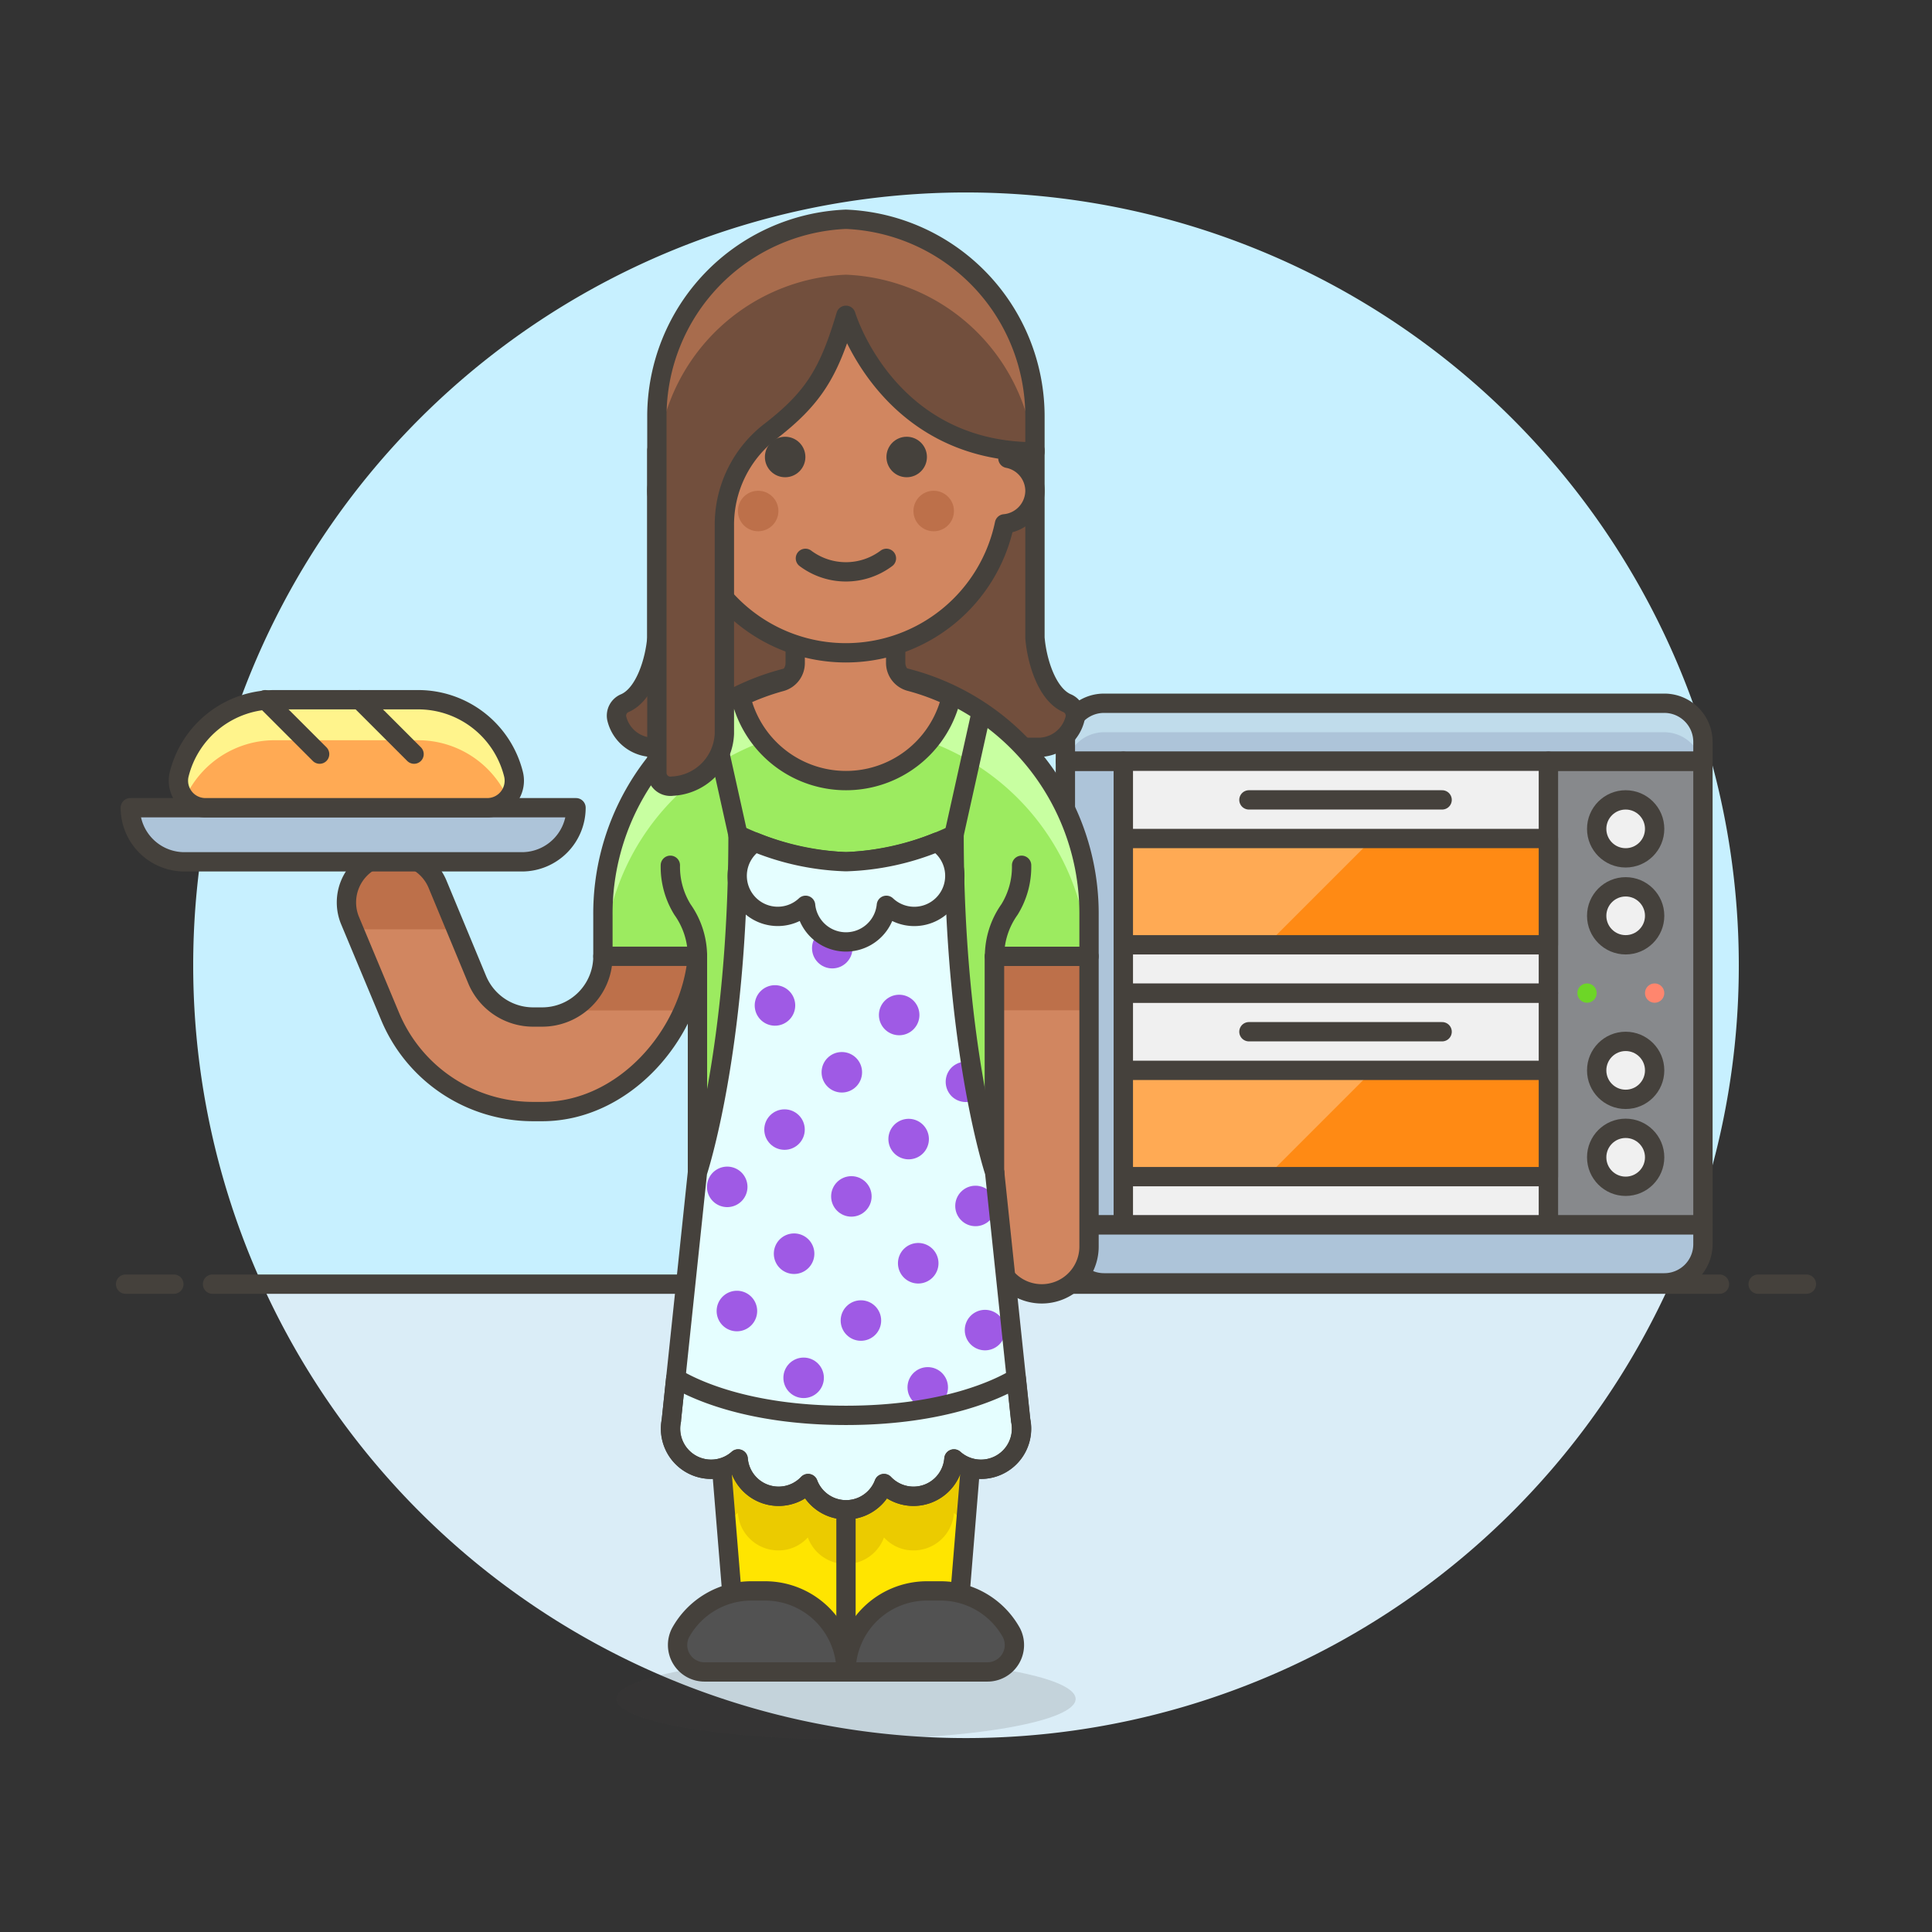
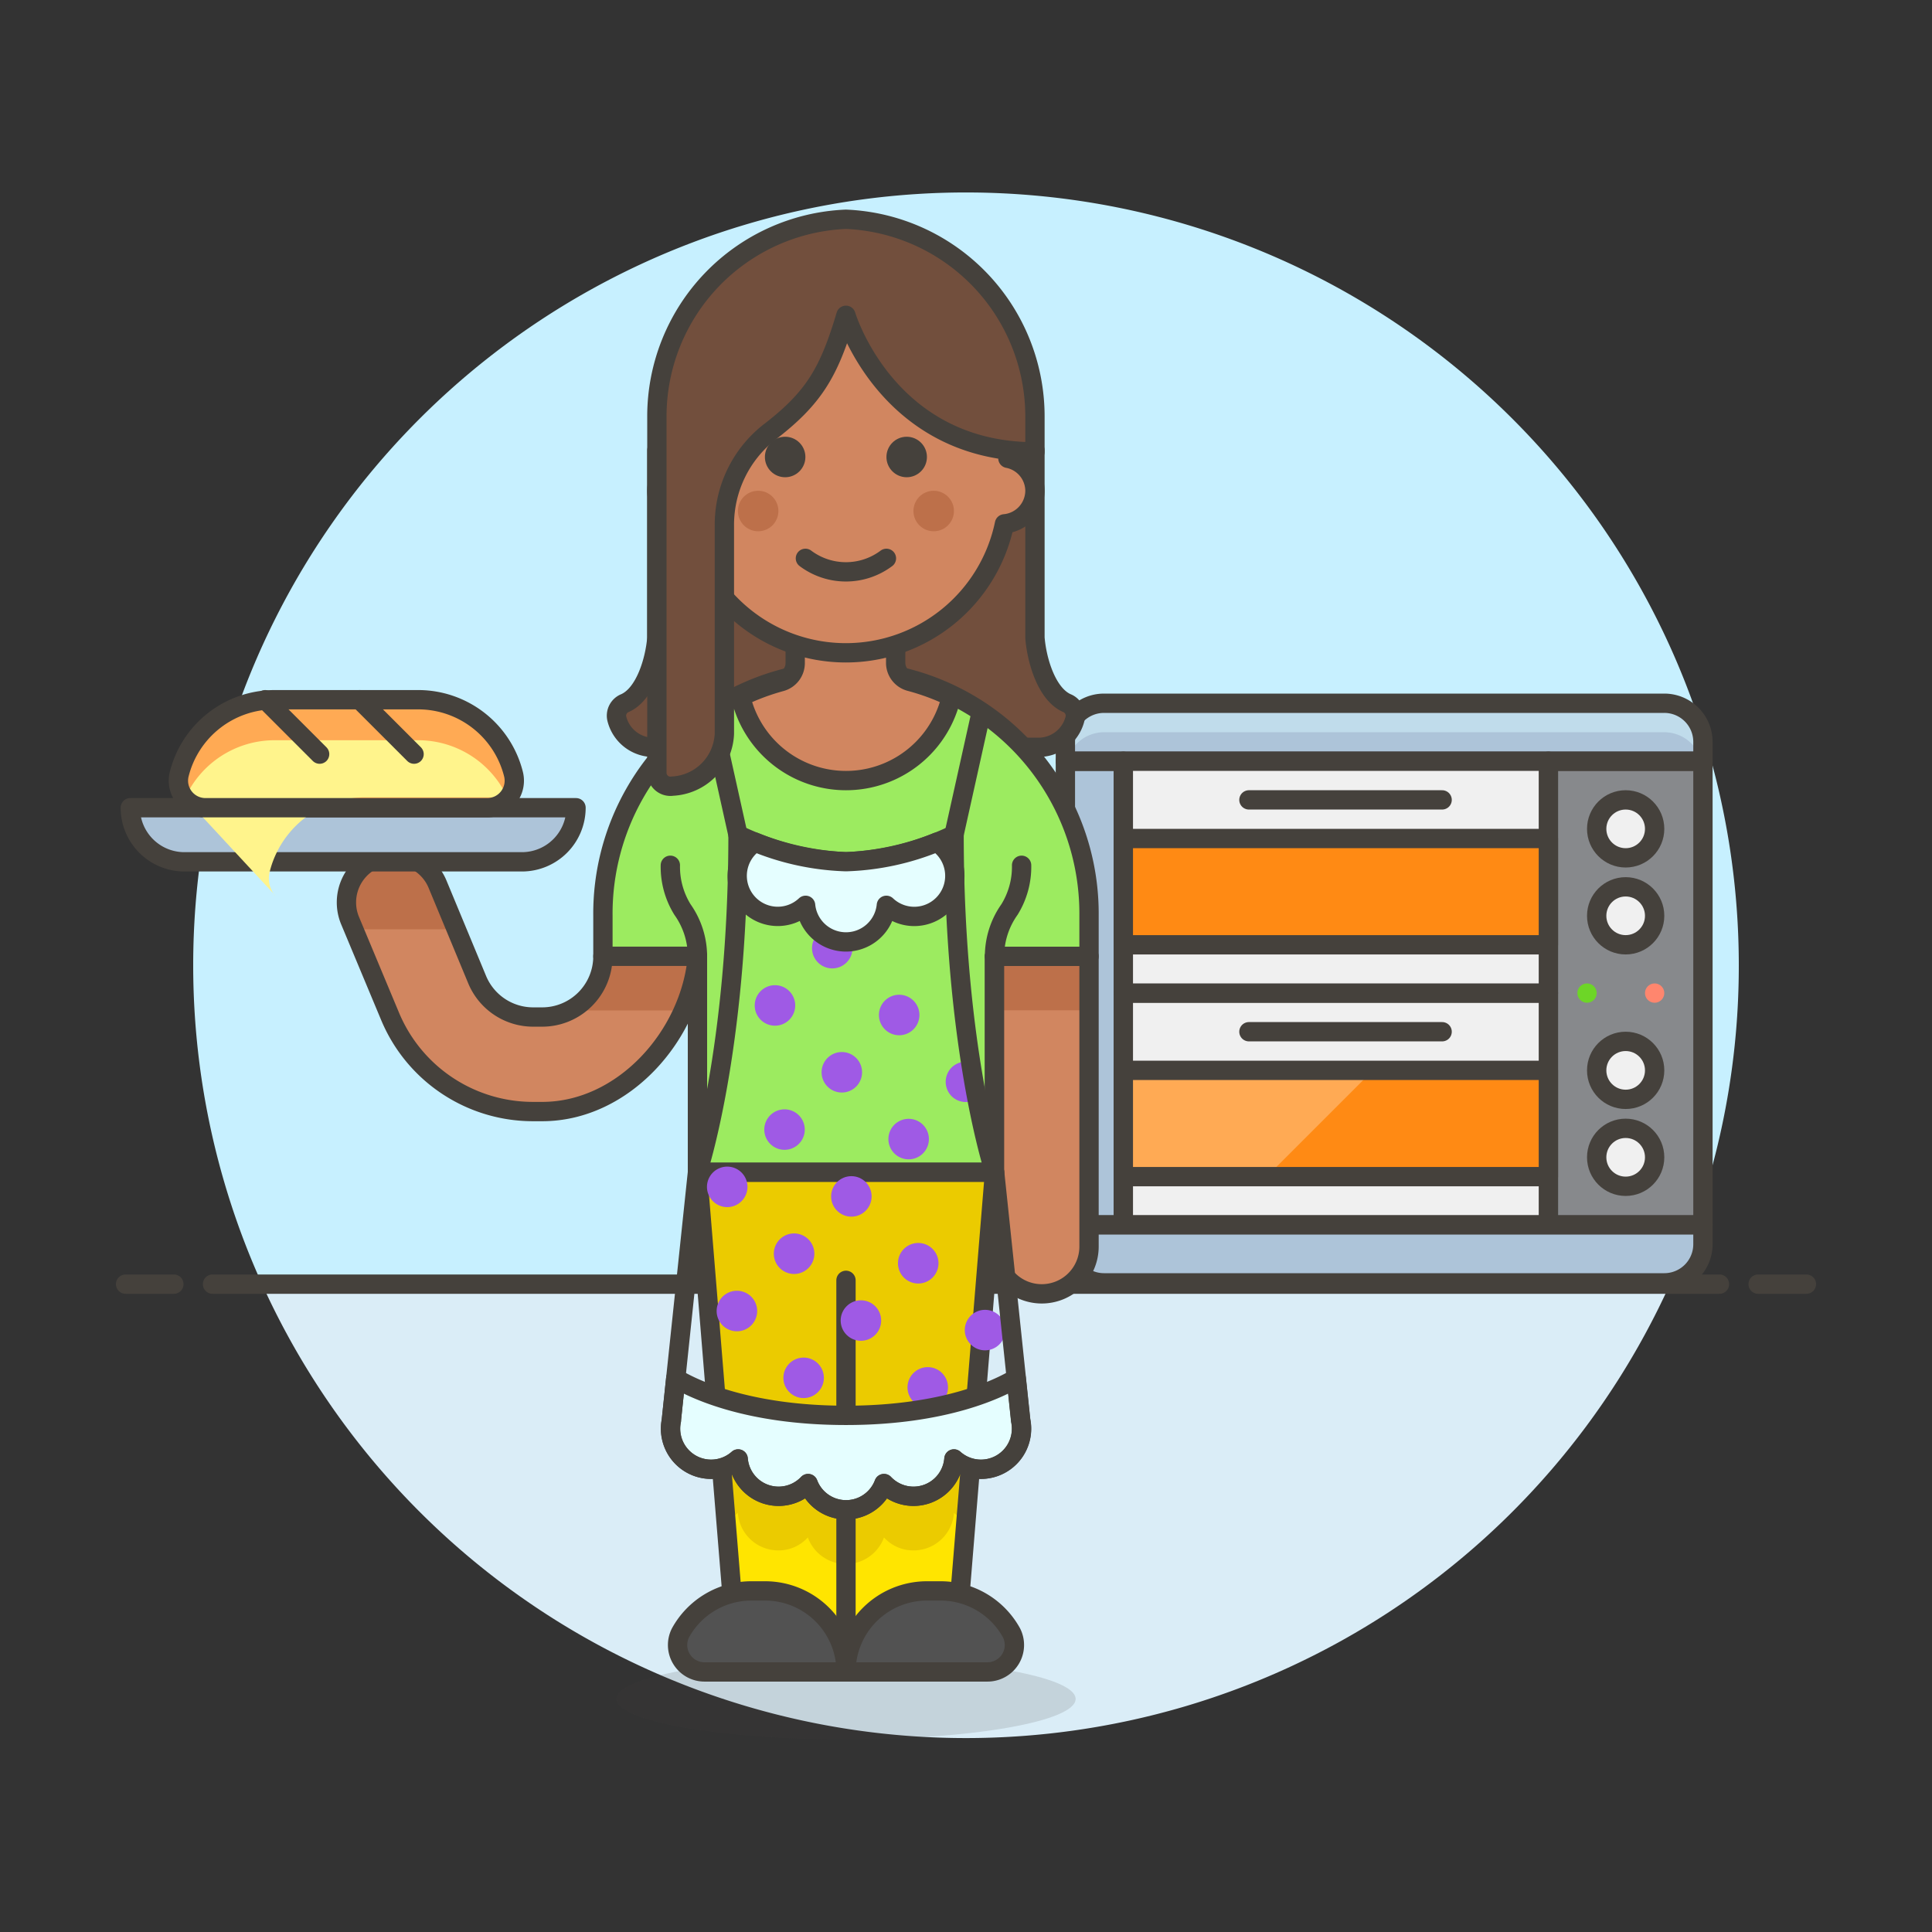
<svg xmlns="http://www.w3.org/2000/svg" viewBox="0 0 100 100">
  <rect x="0" y="0" width="100" height="100" fill="#333333" stroke="none" />
  <g class="nc-icon-wrapper">
    <defs />
    <path class="a" d="M90 49.967a40 40 0 1 0-76.436 16.5h72.872A39.844 39.844 0 0 0 90 49.967z" style="" fill="#c7f0ff" />
    <path class="b" d="M13.564 66.467a40 40 0 0 0 72.872 0z" style="" fill="#daedf7" />
    <g>
      <path class="c" d="M11 66.467h78" fill="none" stroke="#45413c" stroke-linecap="round" stroke-linejoin="round" />
      <path class="c" d="M6.5 66.467H9" fill="none" stroke="#45413c" stroke-linecap="round" stroke-linejoin="round" />
      <path class="c" d="M91 66.467h2.5" fill="none" stroke="#45413c" stroke-linecap="round" stroke-linejoin="round" />
    </g>
    <g>
      <path class="d" d="M88.144 39.4h-33v-1a2 2 0 0 1 2-2h29a2 2 0 0 1 2 2z" style="" fill="#adc4d9" />
      <path class="e" d="M86.144 36.4h-29a2 2 0 0 0-2 2v1h.071a2 2 0 0 1 1.929-1.5h29a2 2 0 0 1 1.929 1.5h.071v-1a2 2 0 0 0-2-2z" style="" fill="#c0dceb" />
      <path class="f" d="M80.144 39.402h8v24h-8z" stroke="#45413c" stroke-linecap="round" stroke-linejoin="round" fill="#87898c" />
      <path class="g" d="M55.144 39.402h3v24h-3z" stroke="#45413c" stroke-linecap="round" stroke-linejoin="round" fill="#adc4d9" />
      <path class="c" d="M88.144 39.4h-33v-1a2 2 0 0 1 2-2h29a2 2 0 0 1 2 2z" fill="none" stroke="#45413c" stroke-linecap="round" stroke-linejoin="round" />
      <path class="h" d="M58.144 51.402h22v12h-22z" stroke="#45413c" stroke-linecap="round" stroke-linejoin="round" fill="#f0f0f0" />
      <path class="h" d="M58.144 39.402h22v12h-22z" stroke="#45413c" stroke-linecap="round" stroke-linejoin="round" fill="#f0f0f0" />
      <path class="g" d="M88.144 64.4a2 2 0 0 1-2 2h-29a2 2 0 0 1-2-2v-1h33z" stroke="#45413c" stroke-linecap="round" stroke-linejoin="round" fill="#adc4d9" />
      <circle class="h" cx="84.144" cy="42.902" r="1.5" stroke="#45413c" stroke-linecap="round" stroke-linejoin="round" fill="#f0f0f0" />
      <circle class="h" cx="84.144" cy="47.402" r="1.5" stroke="#45413c" stroke-linecap="round" stroke-linejoin="round" fill="#f0f0f0" />
      <circle class="h" cx="84.144" cy="55.402" r="1.5" stroke="#45413c" stroke-linecap="round" stroke-linejoin="round" fill="#f0f0f0" />
      <circle class="h" cx="84.144" cy="59.902" r="1.5" stroke="#45413c" stroke-linecap="round" stroke-linejoin="round" fill="#f0f0f0" />
      <circle class="i" cx="82.144" cy="51.402" r=".5" style="" fill="#6dd627" />
      <circle class="j" cx="85.644" cy="51.402" r=".5" style="" fill="#ff866e" />
      <path class="c" d="M64.644 41.402h10" fill="none" stroke="#45413c" stroke-linecap="round" stroke-linejoin="round" />
      <path class="c" d="M64.644 53.402h10" fill="none" stroke="#45413c" stroke-linecap="round" stroke-linejoin="round" />
      <path class="k" d="M58.144 43.402h22v5.5h-22z" style="" fill="#ff8a14" />
-       <path class="l" d="M71.064 43.402h-12.92v5.5h7.42l5.5-5.5z" style="" fill="#ffaa54" />
      <path class="c" d="M58.144 43.402h22v5.5h-22z" fill="none" stroke="#45413c" stroke-linecap="round" stroke-linejoin="round" />
      <path class="k" d="M58.144 55.402h22v5.5h-22z" style="" fill="#ff8a14" />
      <path class="l" d="M71.064 55.402h-12.92v5.5h7.42l5.5-5.5z" style="" fill="#ffaa54" />
      <path class="c" d="M58.144 55.402h22v5.5h-22z" fill="none" stroke="#45413c" stroke-linecap="round" stroke-linejoin="round" />
      <g>
        <path class="m" d="M55.214 36.389c-1.031-.461-1.547-2.176-1.645-3.377v-9.707H34v9.707c-.1 1.2-.614 2.916-1.645 3.377a.7.7 0 0 0-.42.843 1.951 1.951 0 0 0 1.965 1.449h19.767a1.951 1.951 0 0 0 1.967-1.449.7.7 0 0 0-.42-.843z" stroke="#45413c" stroke-linecap="round" stroke-linejoin="round" fill="#724f3d" />
        <path class="n" d="M51.476 60.679V49.5h4.892v-2.1a12.581 12.581 0 1 0-25.161 0v2.1H36.1v11.179z" style="" fill="#9ceb60" />
-         <path class="o" d="M43.788 34.819A12.582 12.582 0 0 0 31.207 47.4v2.1h.036a12.564 12.564 0 0 1 25.09 0h.035v-2.1a12.582 12.582 0 0 0-12.58-12.581z" style="" fill="#c8ffa1" />
        <path class="c" d="M51.476 60.679V49.5h4.892v-2.1a12.581 12.581 0 1 0-25.161 0v2.1H36.1v11.179z" fill="none" stroke="#45413c" stroke-linecap="round" stroke-linejoin="round" />
        <path class="p" d="M18.114 47.637l2.068 4.949a8.014 8.014 0 0 0 7.423 4.948h.461c4.194 0 7.684-3.928 8.034-8.038h-4.893a3.145 3.145 0 0 1-3.141 3.145h-.461a3.141 3.141 0 0 1-2.905-1.929l-2.054-4.948a2.451 2.451 0 0 0-2.265-1.51 2.373 2.373 0 0 0-.936.182 2.462 2.462 0 0 0-1.331 3.201z" style="" fill="#d18660" />
        <path class="q" d="M23.6 48.1h-5.3l-.2-.461a2.463 2.463 0 0 1 1.329-3.2 2.37 2.37 0 0 1 .936-.182 2.452 2.452 0 0 1 2.265 1.51z" style="" fill="#bd704a" />
        <path class="q" d="M36.1 49.5a8.9 8.9 0 0 1-.727 2.8H29.5a3.142 3.142 0 0 0 1.705-2.8z" style="" fill="#bd704a" />
        <path class="c" d="M18.114 47.637l2.068 4.949a8.014 8.014 0 0 0 7.423 4.948h.461c4.194 0 7.684-3.928 8.034-8.038h-4.893a3.145 3.145 0 0 1-3.141 3.145h-.461a3.141 3.141 0 0 1-2.905-1.929l-2.054-4.948a2.451 2.451 0 0 0-2.265-1.51 2.373 2.373 0 0 0-.936.182 2.462 2.462 0 0 0-1.331 3.201z" fill="none" stroke="#45413c" stroke-linecap="round" stroke-linejoin="round" />
        <ellipse class="r" cx="43.792" cy="87.937" rx="11.882" ry="2.097" fill="#45413c" opacity="0.15" />
        <path class="p" d="M51.476 64.523a2.446 2.446 0 1 0 4.892 0V49.5h-4.892z" style="" fill="#d18660" />
        <path class="q" d="M51.476 49.496h4.892v2.796h-4.892z" style="" fill="#bd704a" />
        <path class="c" d="M51.476 64.523a2.446 2.446 0 1 0 4.892 0V49.5h-4.892z" fill="none" stroke="#45413c" stroke-linecap="round" stroke-linejoin="round" />
        <path class="c" d="M51.476 49.5a4.189 4.189 0 0 1 .774-2.422 4.2 4.2 0 0 0 .628-2.291" fill="none" stroke="#45413c" stroke-linecap="round" stroke-linejoin="round" />
        <path class="c" d="M36.1 49.5a4.19 4.19 0 0 0-.775-2.422 4.2 4.2 0 0 1-.628-2.291" fill="none" stroke="#45413c" stroke-linecap="round" stroke-linejoin="round" />
        <path class="s" d="M38.215 86.539L36.1 60.679h15.376l-2.116 25.86H38.215z" style="" fill="#ffe500" />
        <path class="t" d="M51.476 60.679l-1.468 18.032a2.141 2.141 0 0 1-.629-.405 2.1 2.1 0 0 1-2.1 1.943 2.037 2.037 0 0 1-1.523-.671 2.1 2.1 0 0 1-3.943 0 2.037 2.037 0 0 1-1.523.671 2.1 2.1 0 0 1-2.1-1.943 2.128 2.128 0 0 1-.629.405L36.1 60.679z" style="" fill="#ebcb00" />
        <path class="c" d="M38.215 86.539L36.1 60.679h15.376l-2.116 25.86H38.215z" fill="none" stroke="#45413c" stroke-linecap="round" stroke-linejoin="round" />
        <path class="c" d="M43.788 66.27v20.269" fill="none" stroke="#45413c" stroke-linecap="round" stroke-linejoin="round" />
        <path class="u" d="M43.788 86.539a4.194 4.194 0 0 1 4.193-4.194h.7a4.194 4.194 0 0 1 3.672 2.166 1.394 1.394 0 0 1-1.253 2.028z" stroke="#45413c" stroke-linecap="round" stroke-linejoin="round" fill="#525252" />
        <path class="u" d="M36.478 86.539a1.394 1.394 0 0 1-1.254-2.028 4.192 4.192 0 0 1 3.676-2.166h.7a4.194 4.194 0 0 1 4.194 4.194z" stroke="#45413c" stroke-linecap="round" stroke-linejoin="round" fill="#525252" />
        <path class="c" d="M49.379 43.206l1.398-6.29" fill="none" stroke="#45413c" stroke-linecap="round" stroke-linejoin="round" />
        <path class="c" d="M38.196 43.206l-1.398-6.29" fill="none" stroke="#45413c" stroke-linecap="round" stroke-linejoin="round" />
        <path class="v" d="M47.1 35.273a1 1 0 0 1-.74-.966v-4.469h-5.201v4.484a1 1 0 0 1-.735.963 12.26 12.26 0 0 0-2.085.778 5.592 5.592 0 0 0 10.9 0 12.2 12.2 0 0 0-2.139-.79z" stroke="#45413c" stroke-linecap="round" stroke-linejoin="round" fill="#d18660" />
-         <path class="w" d="M34.748 73.521L36.1 60.679s2.1-6.29 2.1-17.473a14.46 14.46 0 0 0 5.592 1.4 14.459 14.459 0 0 0 5.591-1.4c0 11.183 2.1 17.473 2.1 17.473l1.351 12.842a2.1 2.1 0 0 1-3.455 1.994 2.1 2.1 0 0 1-3.62 1.274 2.1 2.1 0 0 1-3.929 0 2.1 2.1 0 0 1-3.62-1.274 2.1 2.1 0 0 1-3.455-1.994z" style="" fill="#e5feff" />
        <circle class="x" cx="43.078" cy="49.077" r="1.048" style="" fill="#9f5ae5" />
        <path class="x" d="M45.8 53.277a1.048 1.048 0 1 0 0-1.482 1.048 1.048 0 0 0 0 1.482z" style="" fill="#9f5ae5" />
        <path class="x" d="M49.253 56.737a1.038 1.038 0 0 0 1.314.126q-.167-.863-.336-1.887a1.074 1.074 0 0 0-.978.279 1.056 1.056 0 0 0 0 1.482z" style="" fill="#9f5ae5" />
        <path class="x" d="M39.372 52.783a1.048 1.048 0 1 0 0-1.483 1.047 1.047 0 0 0 0 1.483z" style="" fill="#9f5ae5" />
        <circle class="x" cx="43.573" cy="55.501" r="1.048" style="" fill="#9f5ae5" />
        <path class="x" d="M46.291 59.7a1.048 1.048 0 1 0 0-1.483 1.048 1.048 0 0 0 0 1.483z" style="" fill="#9f5ae5" />
-         <circle class="x" cx="50.491" cy="62.42" r="1.048" style="" fill="#9f5ae5" />
        <circle class="x" cx="40.607" cy="58.467" r="1.048" style="" fill="#9f5ae5" />
        <circle class="x" cx="44.067" cy="61.926" r="1.048" style="" fill="#9f5ae5" />
        <path class="x" d="M46.785 66.127a1.049 1.049 0 1 0 0-1.483 1.05 1.05 0 0 0 0 1.483z" style="" fill="#9f5ae5" />
        <path class="x" d="M50.244 69.586a1.048 1.048 0 1 0 0-1.482 1.048 1.048 0 0 0 0 1.482z" style="" fill="#9f5ae5" />
        <path class="x" d="M36.9 62.173a1.048 1.048 0 1 0 0-1.482 1.047 1.047 0 0 0 0 1.482z" style="" fill="#9f5ae5" />
        <path class="x" d="M40.36 65.633a1.049 1.049 0 1 0 0-1.483 1.05 1.05 0 0 0 0 1.483z" style="" fill="#9f5ae5" />
        <circle class="x" cx="44.561" cy="68.351" r="1.048" style="" fill="#9f5ae5" />
        <circle class="x" cx="48.02" cy="71.81" r="1.048" style="" fill="#9f5ae5" />
        <path class="x" d="M37.4 68.6a1.049 1.049 0 1 0 0-1.483 1.05 1.05 0 0 0 0 1.483z" style="" fill="#9f5ae5" />
        <circle class="x" cx="41.596" cy="71.316" r="1.048" style="" fill="#9f5ae5" />
        <path class="y" d="M34.977 71.342c.843.507 3.651 1.917 8.811 1.917s7.967-1.41 8.81-1.917l.229 2.179a2.1 2.1 0 0 1-3.455 1.994 2.1 2.1 0 0 1-3.62 1.274 2.1 2.1 0 0 1-3.929 0 2.1 2.1 0 0 1-3.62-1.274 2.1 2.1 0 0 1-3.455-1.994z" stroke="#45413c" stroke-linecap="round" stroke-linejoin="round" fill="#e5feff" />
        <path class="c" d="M34.748 73.521L36.1 60.679s2.1-6.29 2.1-17.473a14.46 14.46 0 0 0 5.592 1.4 14.459 14.459 0 0 0 5.591-1.4c0 11.183 2.1 17.473 2.1 17.473l1.351 12.842a2.1 2.1 0 0 1-3.455 1.994 2.1 2.1 0 0 1-3.62 1.274 2.1 2.1 0 0 1-3.929 0 2.1 2.1 0 0 1-3.62-1.274 2.1 2.1 0 0 1-3.455-1.994z" fill="none" stroke="#45413c" stroke-linecap="round" stroke-linejoin="round" />
        <path class="y" d="M48.493 43.591a2.1 2.1 0 1 1-2.615 3.268 2.1 2.1 0 0 1-4.18 0 2.1 2.1 0 1 1-2.616-3.268 13.377 13.377 0 0 0 4.706 1.009 13.381 13.381 0 0 0 4.705-1.009z" stroke="#45413c" stroke-linecap="round" stroke-linejoin="round" fill="#e5feff" />
        <path class="g" d="M6.745 41.808a2.8 2.8 0 0 0 2.8 2.8h17.469a2.8 2.8 0 0 0 2.8-2.8z" stroke="#45413c" stroke-linecap="round" stroke-linejoin="round" fill="#adc4d9" />
        <path class="l" d="M9.276 40.071a1.4 1.4 0 0 0 1.356 1.737h14.591a1.4 1.4 0 0 0 1.356-1.737 5.087 5.087 0 0 0-4.936-3.854h-7.43a5.089 5.089 0 0 0-4.937 3.854z" style="" fill="#ffaa54" />
-         <path class="z" d="M9.578 41.309a5.088 5.088 0 0 1 4.635-2.995h7.43a5.087 5.087 0 0 1 4.634 2.995c.014-.016.035-.022.048-.038a1.4 1.4 0 0 0 .255-1.2 5.089 5.089 0 0 0-4.937-3.854h-7.43a5.089 5.089 0 0 0-4.937 3.854 1.394 1.394 0 0 0 .255 1.2c.013.016.034.022.047.038z" style="" fill="#fff48c" />
+         <path class="z" d="M9.578 41.309a5.088 5.088 0 0 1 4.635-2.995h7.43a5.087 5.087 0 0 1 4.634 2.995c.014-.016.035-.022.048-.038h-7.43a5.089 5.089 0 0 0-4.937 3.854 1.394 1.394 0 0 0 .255 1.2c.013.016.034.022.047.038z" style="" fill="#fff48c" />
        <path class="c" d="M9.276 40.071a1.4 1.4 0 0 0 1.356 1.737h14.591a1.4 1.4 0 0 0 1.356-1.737 5.087 5.087 0 0 0-4.936-3.854h-7.43a5.089 5.089 0 0 0-4.937 3.854z" fill="none" stroke="#45413c" stroke-linecap="round" stroke-linejoin="round" />
        <path class="c" d="M18.614 36.217l2.818 2.817" fill="none" stroke="#45413c" stroke-linecap="round" stroke-linejoin="round" />
        <path class="c" d="M13.727 36.217l2.817 2.817" fill="none" stroke="#45413c" stroke-linecap="round" stroke-linejoin="round" />
        <g>
          <path class="v" d="M53.569 25.4a1.723 1.723 0 0 0-1.4-1.677v-1.117a8.387 8.387 0 0 0-16.774 0v1.119a1.712 1.712 0 0 0 .176 3.389 8.387 8.387 0 0 0 16.421 0 1.73 1.73 0 0 0 1.577-1.714z" stroke="#45413c" stroke-linecap="round" stroke-linejoin="round" fill="#d18660" />
          <circle class="q" cx="39.242" cy="26.45" r="1.048" style="" fill="#bd704a" />
          <circle class="q" cx="48.328" cy="26.45" r="1.048" style="" fill="#bd704a" />
          <path class="c" d="M45.881 28.9a3.494 3.494 0 0 1-4.193 0" fill="none" stroke="#45413c" stroke-linecap="round" stroke-linejoin="round" />
          <circle class="aa" cx="40.639" cy="23.654" r="1.048" style="" fill="#45413c" />
          <circle class="aa" cx="46.93" cy="23.654" r="1.048" style="" fill="#45413c" />
        </g>
        <path class="ab" d="M43.785 11.349A10.215 10.215 0 0 0 34 21.541V40a.7.7 0 0 0 .808.69 2.831 2.831 0 0 0 2.686-2.711V27.2a6.09 6.09 0 0 1 2.336-4.836c2.292-1.763 3.076-3.082 3.955-6.044 0 0 2.1 7.067 9.784 7.067v-1.846a10.215 10.215 0 0 0-9.784-10.192z" style="" fill="#724f3d" />
-         <path class="ac" d="M43.785 11.349A10.215 10.215 0 0 0 34 21.541v2.87a10.217 10.217 0 0 1 9.785-10.193 10.2 10.2 0 0 1 9.73 9.164h.054v-1.841a10.215 10.215 0 0 0-9.784-10.192z" style="" fill="#a86c4d" />
        <path class="c" d="M43.785 11.349A10.215 10.215 0 0 0 34 21.541V40a.7.7 0 0 0 .808.69 2.831 2.831 0 0 0 2.686-2.711V27.2a6.09 6.09 0 0 1 2.336-4.836c2.292-1.763 3.076-3.082 3.955-6.044 0 0 2.1 7.067 9.784 7.067v-1.846a10.215 10.215 0 0 0-9.784-10.192z" fill="none" stroke="#45413c" stroke-linecap="round" stroke-linejoin="round" />
      </g>
    </g>
  </g>
</svg>